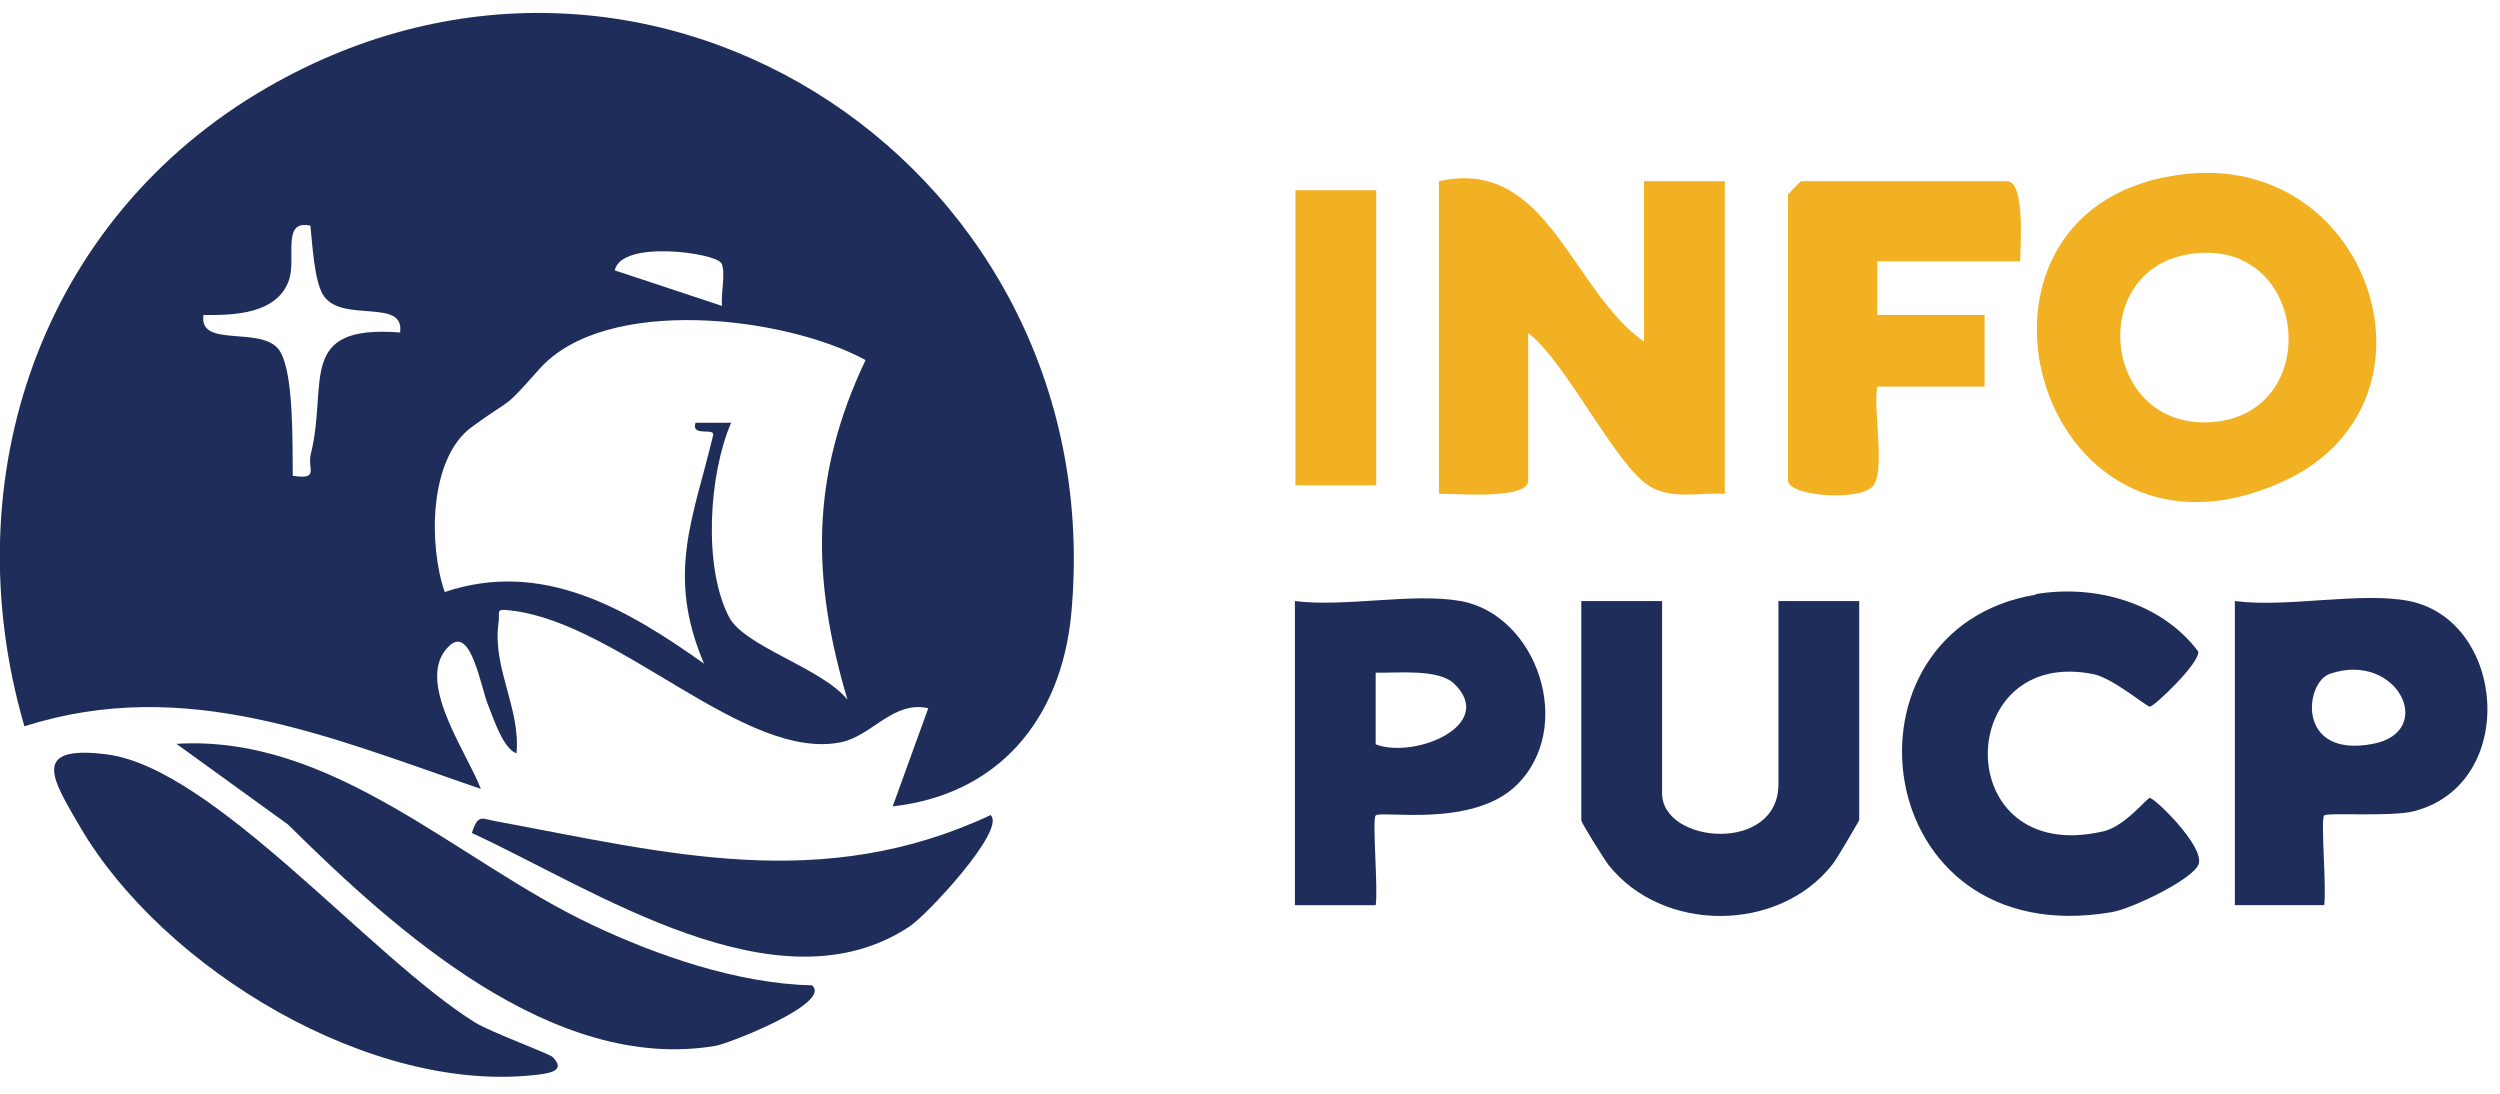
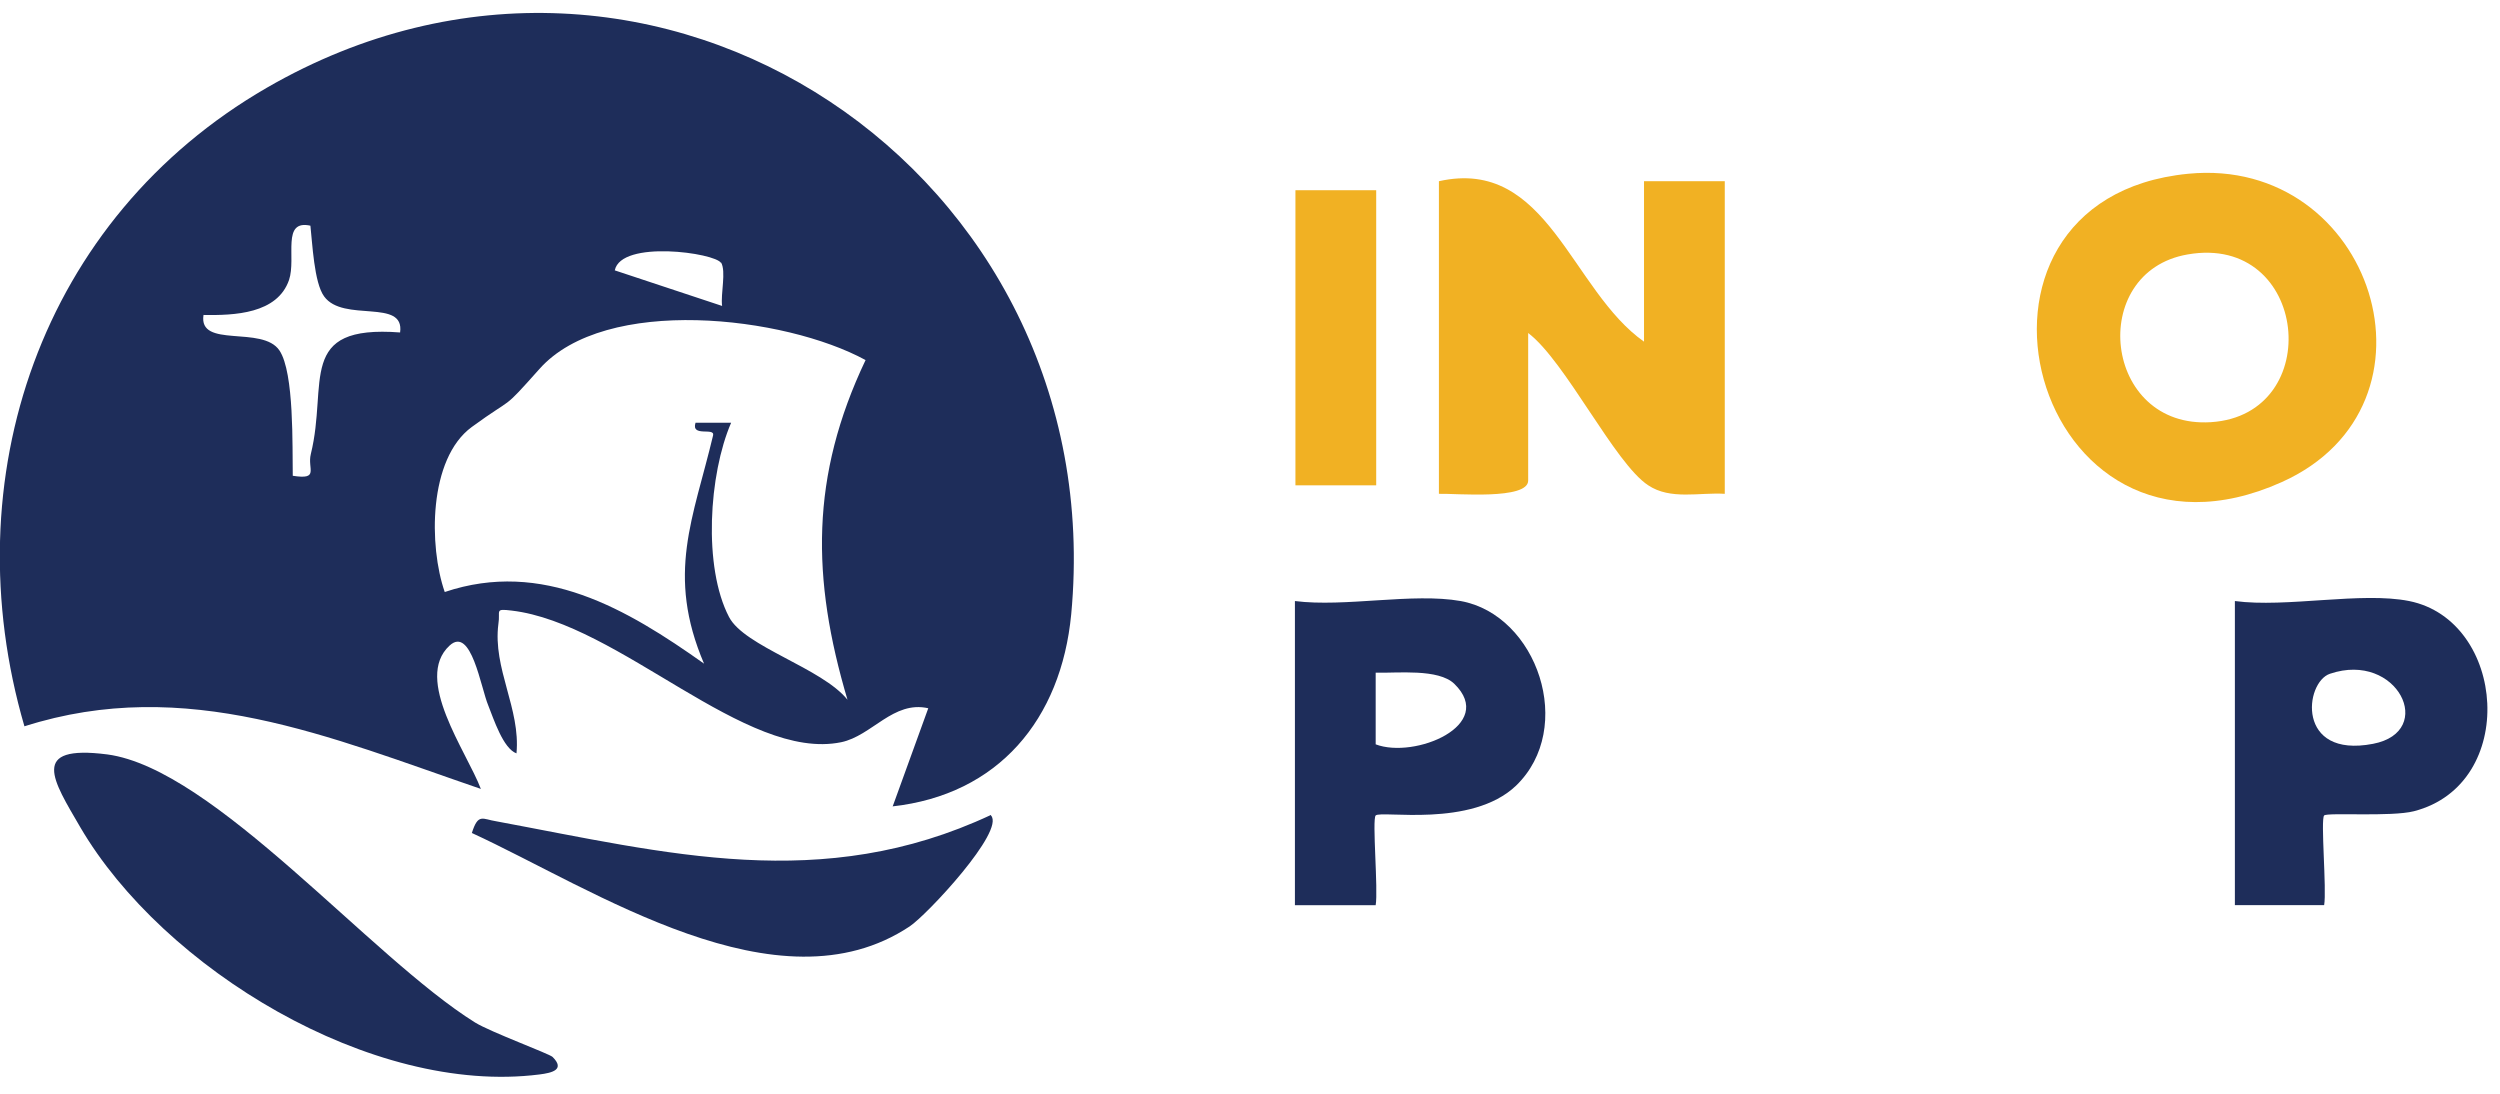
<svg xmlns="http://www.w3.org/2000/svg" width="144" height="63" viewBox="0 0 144 63" fill="none">
  <path d="M51.418 46.451L53.468 40.795C51.449 40.337 50.224 42.385 48.449 42.752C42.94 43.883 35.686 35.904 29.473 35.17C28.463 35.048 28.831 35.17 28.708 35.934C28.371 38.502 29.994 40.826 29.749 43.394C28.984 43.119 28.433 41.407 28.127 40.642C27.698 39.633 27.147 36.026 25.892 37.188C23.811 39.114 26.872 43.272 27.698 45.442C19.037 42.477 10.712 38.869 1.407 41.835C-2.755 27.558 2.356 12.578 15.364 5.057C37.676 -7.844 64.089 9.948 61.702 35.384C61.12 41.437 57.508 45.779 51.387 46.451H51.418ZM17.904 13.005C16.19 12.608 17.078 14.84 16.649 16.124C15.976 18.08 13.497 18.172 11.722 18.142C11.416 20.098 15.119 18.722 16.098 20.19C16.955 21.474 16.833 25.754 16.863 27.405C18.424 27.649 17.69 27.007 17.904 26.151C18.914 22.055 17.047 18.692 23.046 19.15C23.322 17.163 19.771 18.6 18.669 17.072C18.088 16.277 17.996 14.014 17.874 12.944L17.904 13.005ZM41.532 15.146C41.195 14.565 35.778 13.8 35.411 15.573L41.593 17.622C41.502 16.919 41.838 15.635 41.532 15.115V15.146ZM49.857 20.74C45.205 18.203 34.86 16.98 31.065 21.26C28.831 23.767 29.688 22.758 27.178 24.592C24.668 26.427 24.699 31.471 25.617 34.1C31.248 32.205 36.115 35.078 40.553 38.227C38.349 33.061 39.941 29.851 41.073 25.081C41.195 24.592 39.788 25.204 40.063 24.348H42.114C40.828 27.313 40.492 32.663 41.991 35.537C42.879 37.249 47.347 38.472 48.816 40.306C46.735 33.305 46.674 27.435 49.857 20.74Z" fill="#1E2D5A" />
  <path d="M94.695 19.701V10.438H99.347V28.444C97.878 28.353 96.225 28.811 94.94 27.955C93.011 26.702 90.165 20.802 88.023 19.181V27.68C88.023 28.811 83.83 28.414 82.881 28.444V10.438C89.155 9.031 90.471 16.735 94.725 19.701H94.695Z" fill="#F1B123" />
  <path d="M126.036 10.009C136.687 8.97 141.308 23.339 131.422 27.772C117.038 34.222 111.069 11.477 126.036 10.009ZM126.005 14.656C120.19 15.665 121.139 24.715 127.352 24.317C133.993 23.889 132.983 13.434 126.005 14.656Z" fill="#F1B123" />
-   <path d="M46.765 56.754C47.989 57.763 41.96 60.117 41.225 60.239C31.86 61.829 22.77 53.605 16.587 47.491L10.16 42.844C19.189 42.293 26.351 49.6 34.033 53.238C37.828 55.042 42.511 56.662 46.765 56.754Z" fill="#1E2D5A" />
-   <path d="M95.736 34.62V45.687C95.736 48.622 102.439 49.172 102.439 45.167V34.62H107.091V47.246C107.091 47.246 105.836 49.447 105.53 49.814C102.439 53.727 95.767 53.758 92.645 49.814C92.37 49.447 91.084 47.399 91.084 47.246V34.62H95.736Z" fill="#1E2D5A" />
  <path d="M31.83 60.881C32.565 61.615 31.799 61.798 31.065 61.89C21.424 63.113 9.396 55.806 4.621 47.643C3.06 44.953 1.652 42.874 6.182 43.455C12.334 44.28 21.332 55.133 27.361 58.894C28.249 59.444 31.646 60.697 31.83 60.881Z" fill="#1E2D5A" />
  <path d="M138.768 34.62C144.369 35.751 145.073 45.167 139.044 46.726C137.728 47.062 134.055 46.787 133.871 46.971C133.657 47.185 134.024 51.251 133.871 52.137H128.729V34.62C131.698 35.017 136.014 34.069 138.768 34.62ZM134.208 38.808C132.739 39.297 132.249 43.7 136.687 42.844C140.36 42.141 138.095 37.493 134.208 38.808Z" fill="#1E2D5A" />
-   <path d="M117.252 34.222C120.68 33.642 124.506 34.712 126.617 37.524C126.74 38.166 124.077 40.704 123.832 40.704C123.649 40.704 121.72 39.083 120.619 38.839C112.477 37.157 112.263 49.936 121.139 47.888C122.394 47.613 123.649 45.962 123.832 45.962C124.108 45.962 126.954 48.713 126.648 49.753C126.373 50.639 122.761 52.351 121.659 52.535C107.55 54.981 105.377 36.24 117.252 34.253V34.222Z" fill="#1E2D5A" />
  <path d="M84.136 34.62C88.543 35.415 90.778 41.927 87.319 45.259C84.748 47.705 79.545 46.665 79.239 46.971C79.025 47.185 79.392 51.251 79.239 52.138H74.587V34.62C77.464 34.987 81.382 34.131 84.136 34.62ZM83.769 39.389C82.851 38.502 80.494 38.778 79.239 38.747V42.874C81.473 43.73 86.217 41.774 83.769 39.389Z" fill="#1E2D5A" />
-   <path d="M116.364 15.054H108.131V18.142H114.313V22.269H108.131C107.886 23.614 108.59 27.007 107.917 27.955C107.243 28.903 102.989 28.597 102.989 27.68V11.202C102.989 11.202 103.693 10.438 103.754 10.438H115.599C116.67 10.438 116.364 14.198 116.364 15.084V15.054Z" fill="#F1B123" />
  <path d="M57.081 46.971C57.907 47.857 53.408 52.688 52.398 53.36C44.808 58.405 34.218 51.22 27.179 47.98C27.546 46.818 27.791 47.185 28.587 47.307C38.442 49.141 47.348 51.495 57.081 46.94V46.971Z" fill="#1E2D5A" />
  <path d="M79.269 10.957H74.617V27.955H79.269V10.957Z" fill="#F1B123" />
</svg>